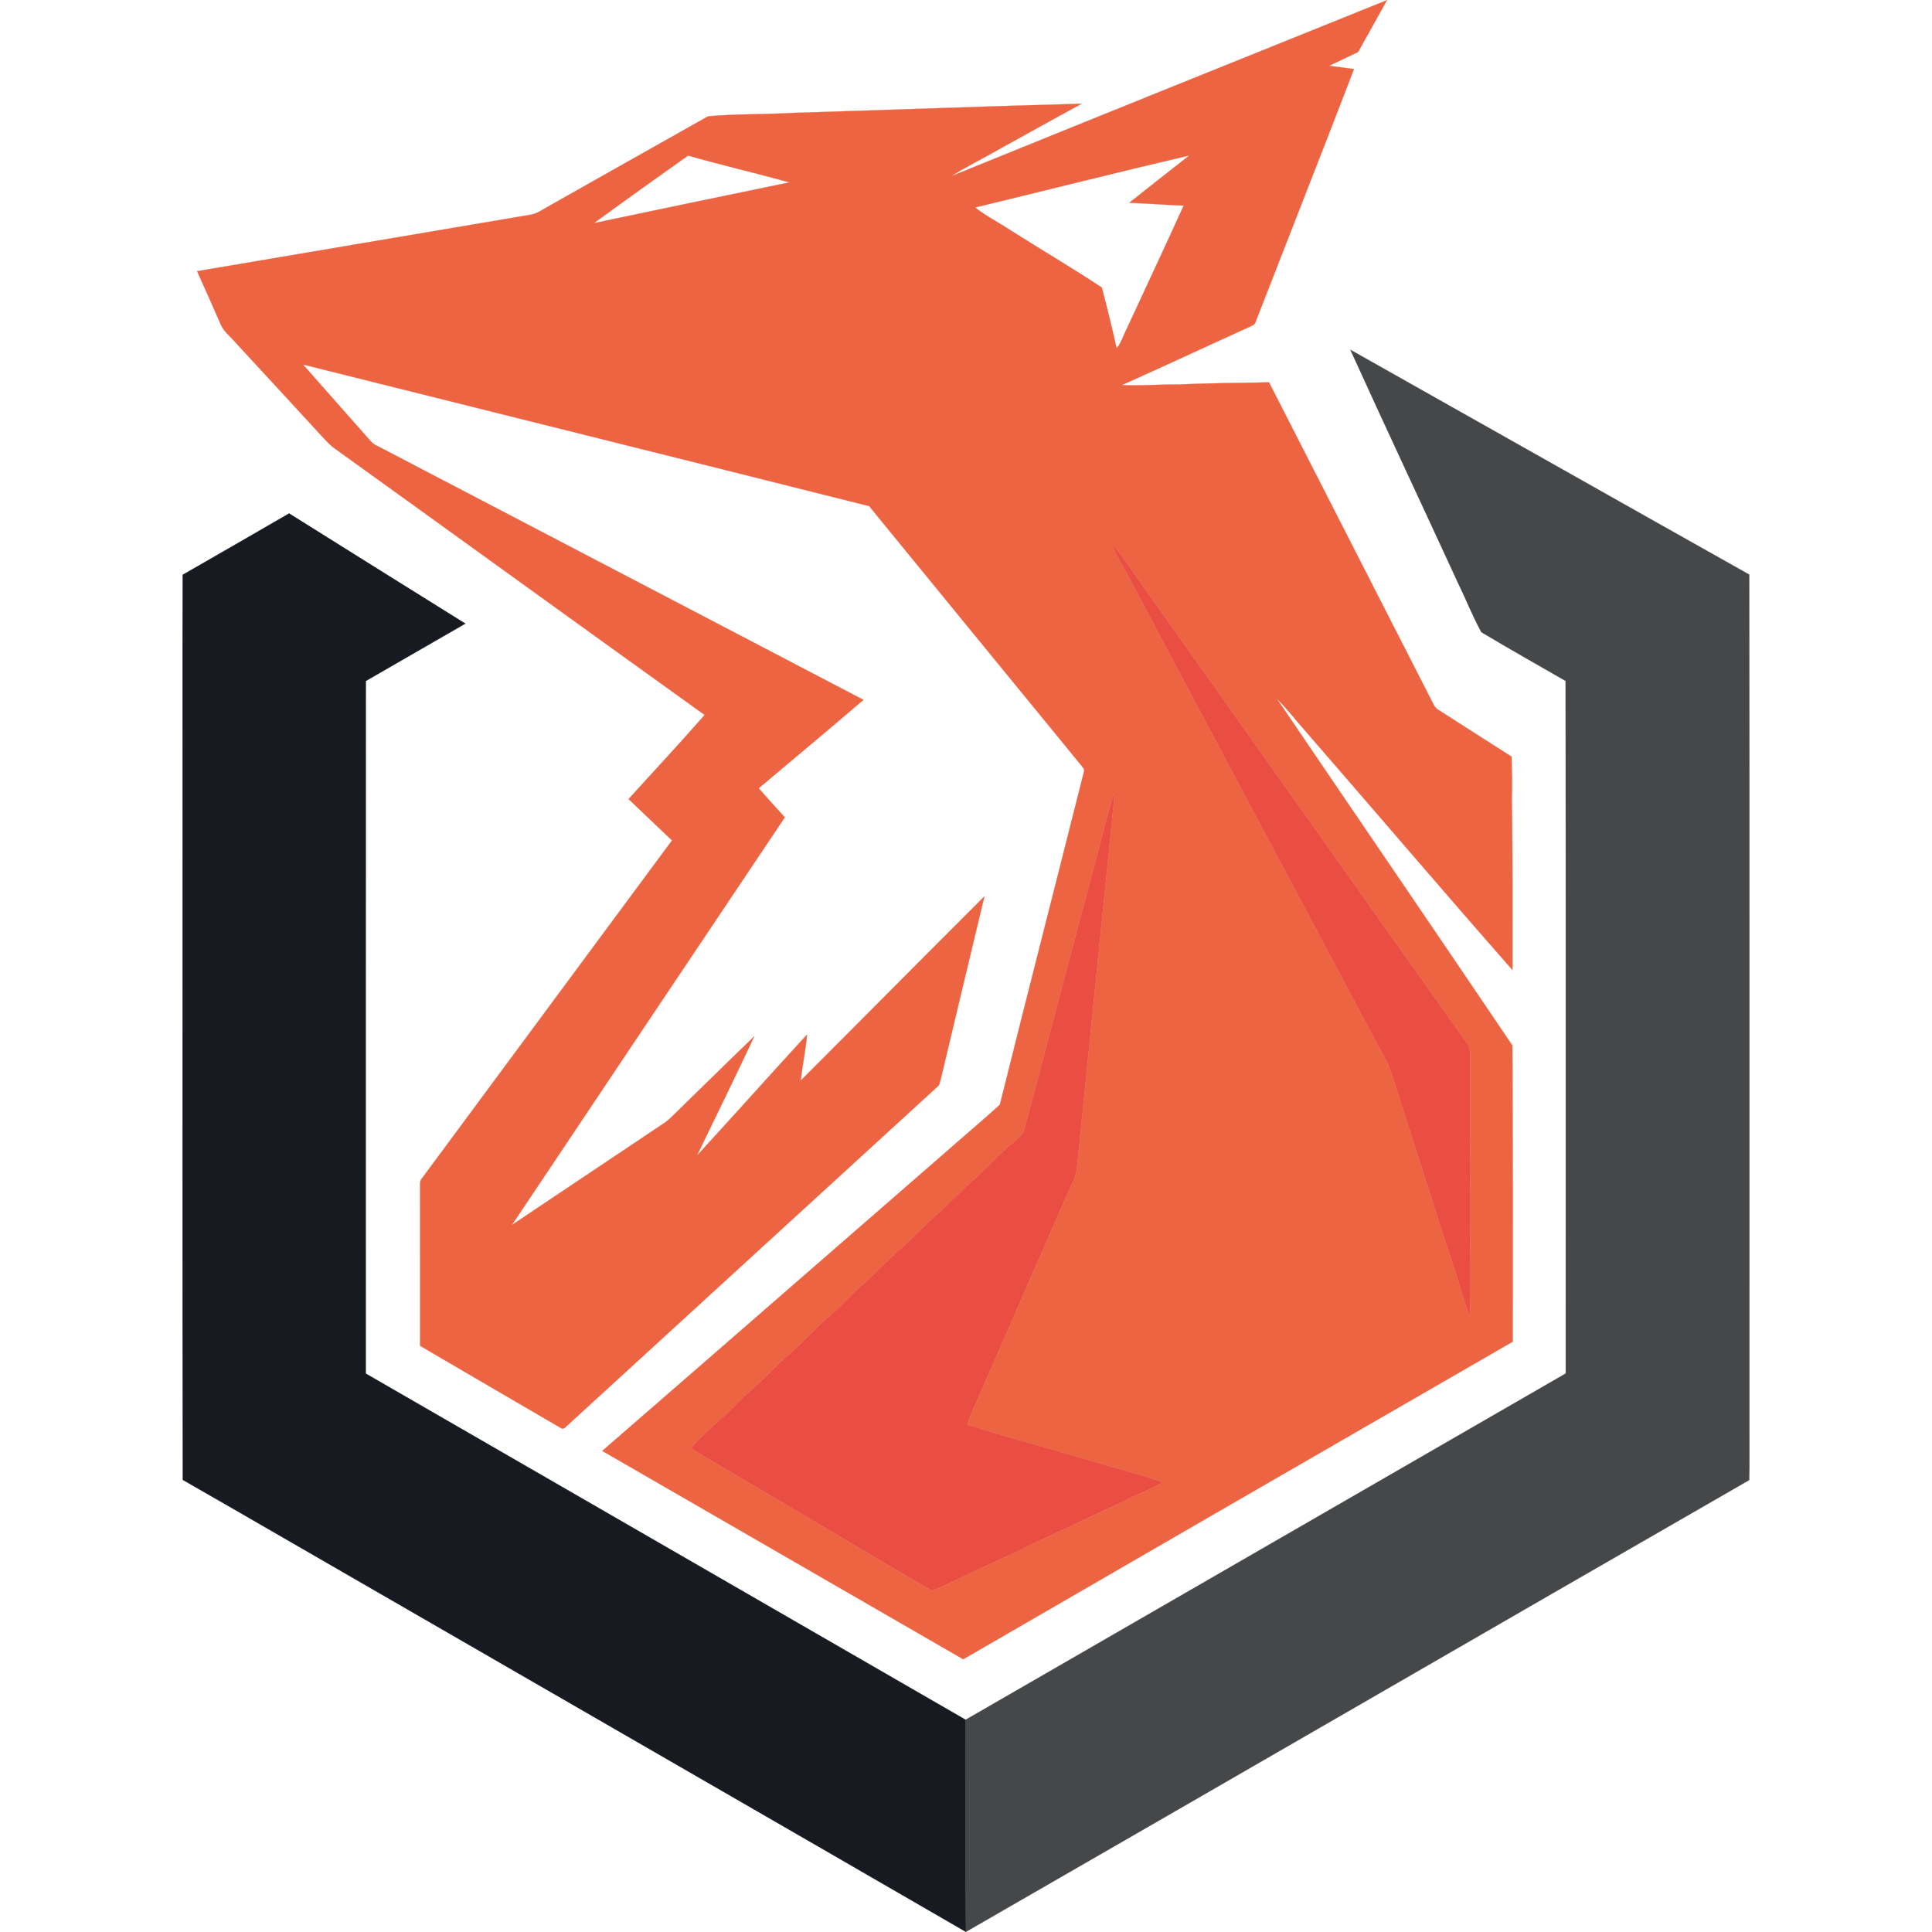
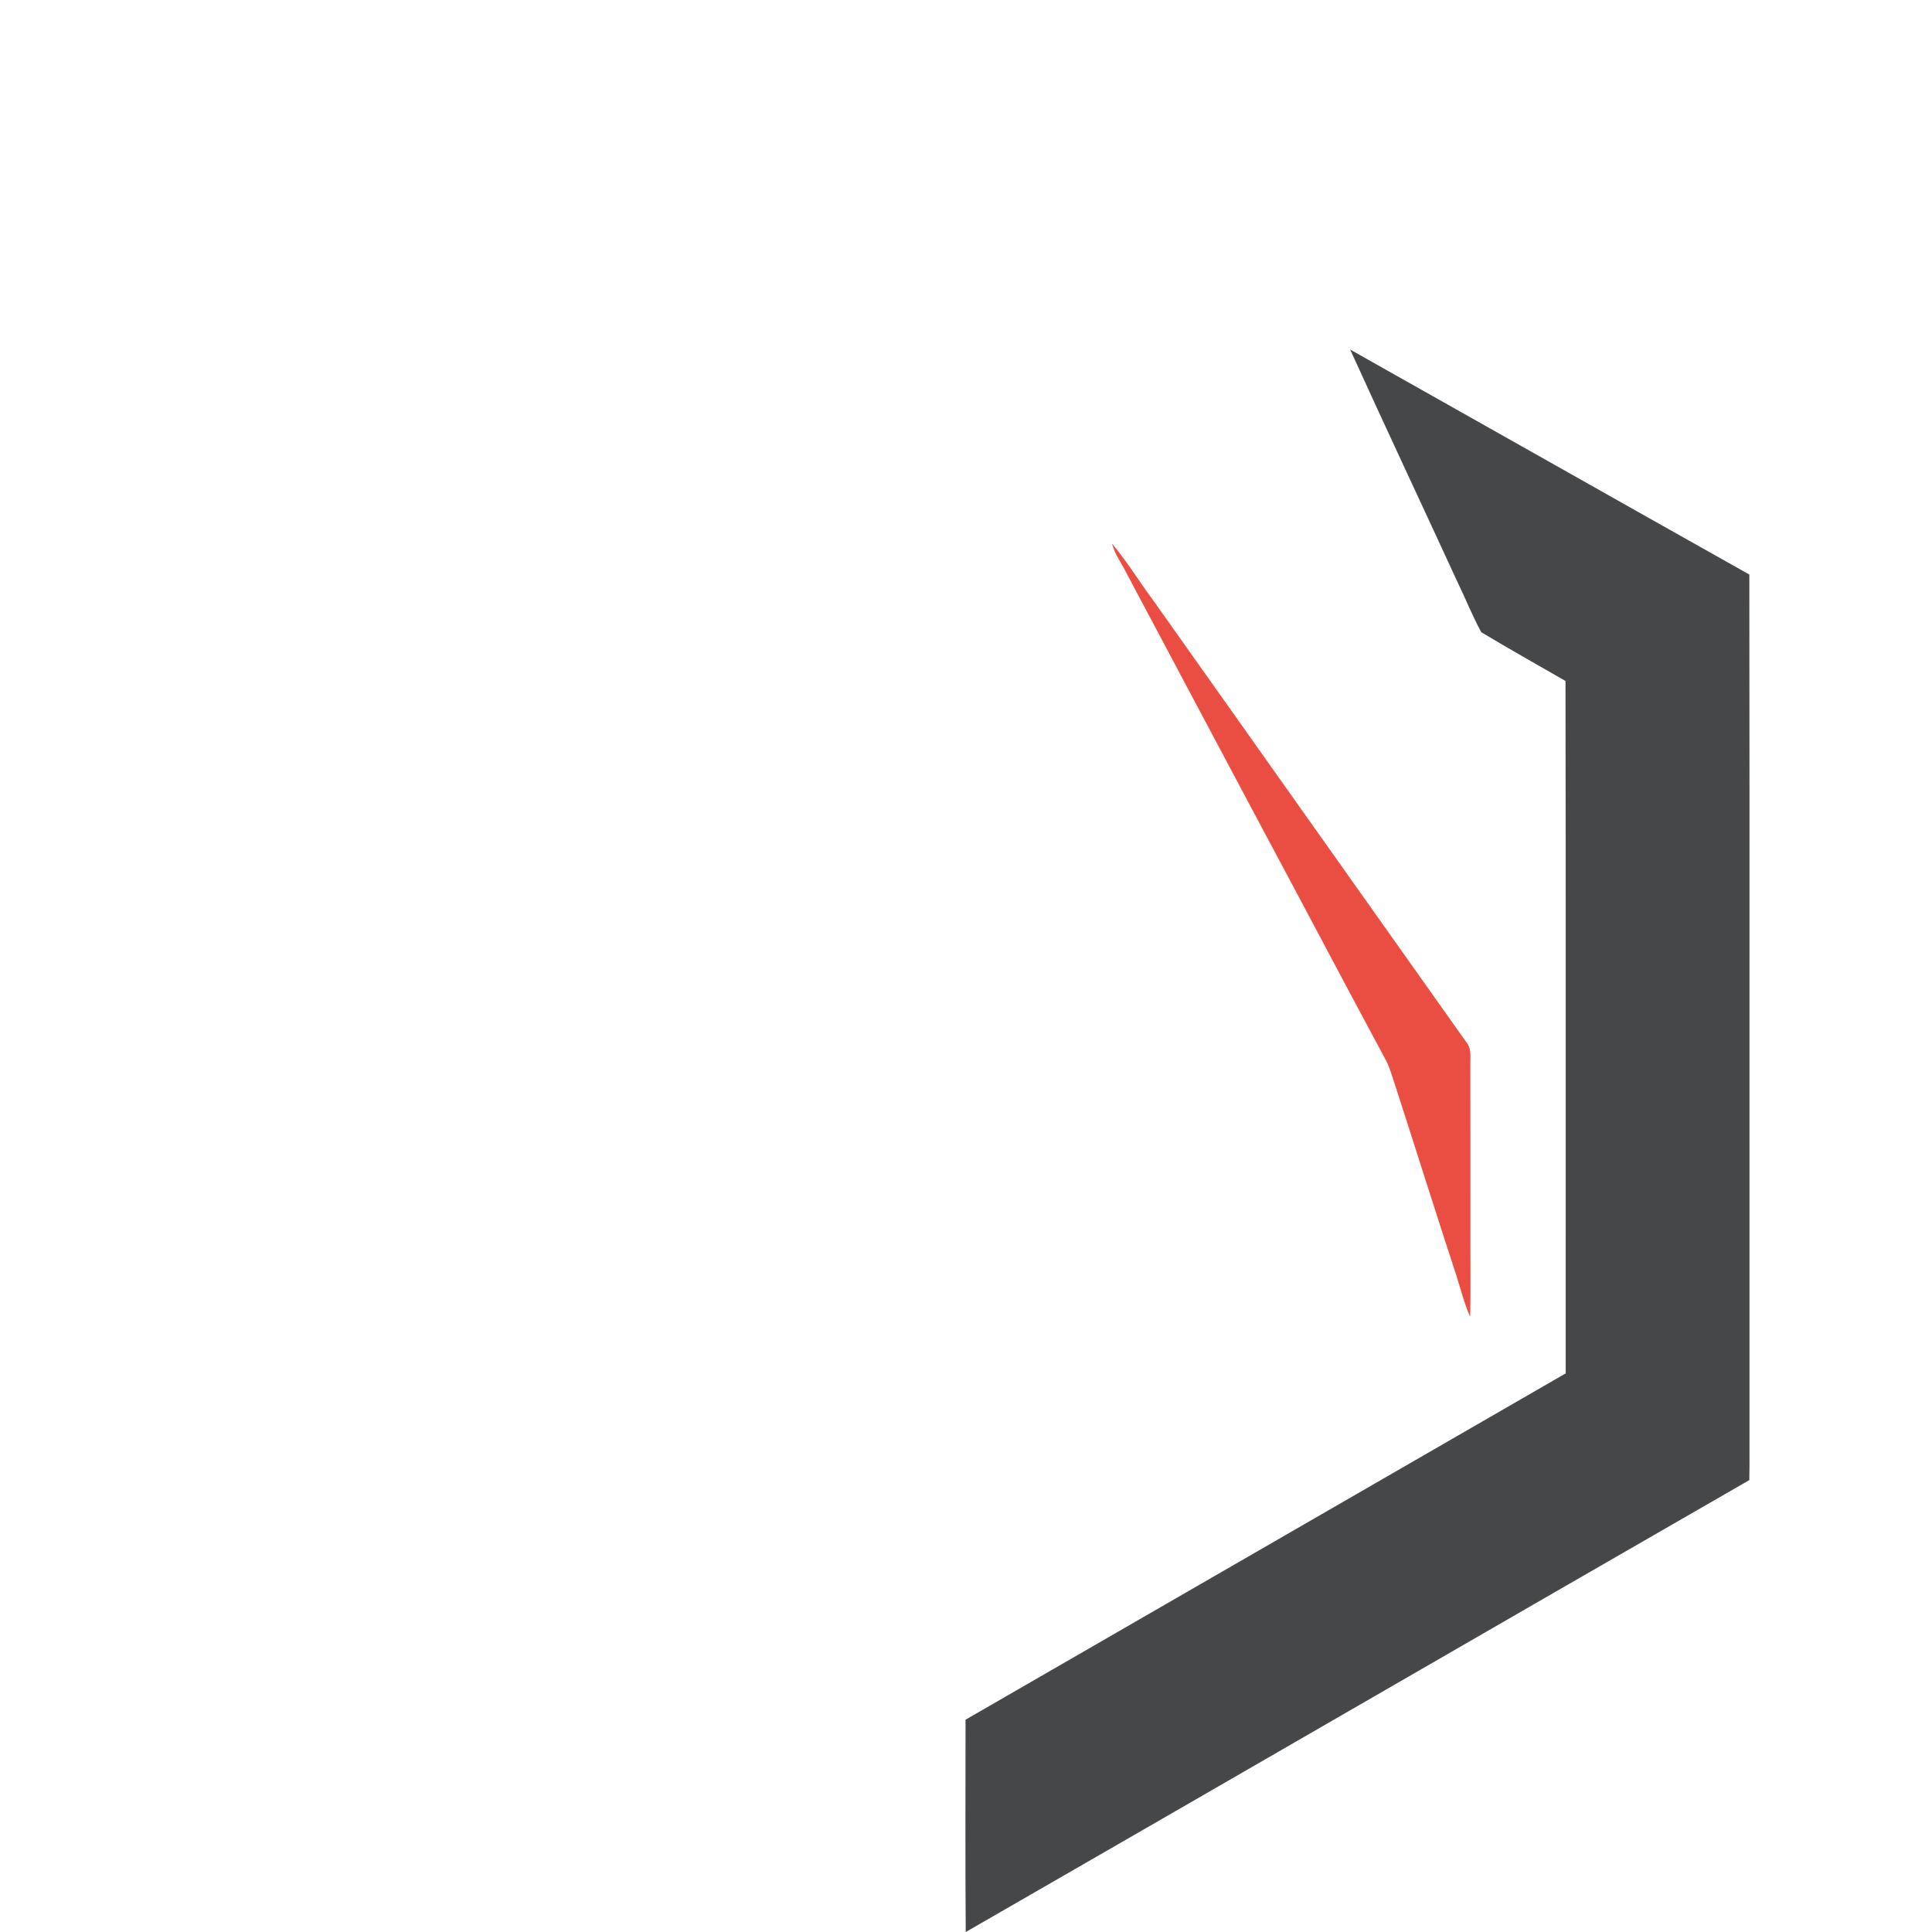
<svg xmlns="http://www.w3.org/2000/svg" version="1.1" id="Layer_1" x="0px" y="0px" viewBox="0 0 976.4 976.4" style="enable-background:new 0 0 976.4 976.4;">
  <style type="text/css">
	.st0{fill:#EC6442;stroke:#EC6442;stroke-width:0.094;}
	.st1{fill:#454748;stroke:#454748;stroke-width:0.094;}
	.st2{fill:#171A21;stroke:#171A21;stroke-width:0.094;}
	.st3{fill:#EA4E42;stroke:#EA4E42;stroke-width:0.094;}
</style>
-   <path class="st0" d="M480.909,88.981c73.29-29.78,146.68-59.32,220.05-88.89c-4.88,8.72-9.76,17.44-14.6,26.18&#13;&#10; c-4.86,2.39-9.78,4.62-14.64,7c4.19,0.47,8.37,1.09,12.55,1.67c-16.4,42.66-33.18,85.17-49.74,127.77c-0.35,1.51-1.98,1.9-3.16,2.54&#13;&#10; c-21.5,9.72-42.86,19.74-64.4,29.36c9.71,0.48,19.44-0.42,29.15-0.3c15.06-0.73,30.14-0.73,45.21-1.07&#13;&#10; c27.68,54.22,55.42,108.41,83.09,162.63c0.58,1.34,1.61,2.39,2.88,3.11c12.23,7.77,24.37,15.68,36.62,23.42&#13;&#10; c0.04,6.91,0.52,13.81,0.08,20.72c0.56,29.01,0.31,58.05,0.36,87.08c-35.13-39.96-69.64-80.51-104.56-120.67&#13;&#10; c-4.88-5.46-9.32-11.32-14.54-16.47c39.63,58.46,79.56,116.74,119.05,175.29c0.33,49.87,0.29,99.79,0.24,149.68&#13;&#10; c-92.64,53.41-185.21,106.94-277.75,160.53c-60.8-35.11-121.63-70.17-182.42-105.3c57.48-49.85,114.79-99.89,172.22-149.79&#13;&#10; c9.53-8.44,19.32-16.59,28.72-25.17c13.97-56.09,28.38-112.08,42.45-168.14c0.62-1.38-0.69-2.42-1.37-3.41&#13;&#10; c-35.77-43.61-71.41-87.33-107.14-130.97c-95.35-23.98-190.76-47.69-286.13-71.56c11.33,12.95,22.81,25.77,34.17,38.71&#13;&#10; c1.74,2.03,4.4,2.83,6.66,4.13c80.79,42.23,161.63,84.37,242.41,126.63c-17.51,15.04-35.3,29.79-52.95,44.68&#13;&#10; c4.33,4.97,8.8,9.82,13.21,14.71c-46.06,68.63-91.98,137.34-137.94,206.03c24.5-16.36,48.95-32.79,73.44-49.16&#13;&#10; c2.34-1.57,4.78-3.05,6.82-5.02c14.09-13.73,28.1-27.55,42.27-41.19c-9.48,20.19-19.3,40.23-29.02,60.32&#13;&#10; c18.67-20.28,36.98-40.89,55.64-61.18c-0.64,7.81-2.3,15.49-3.21,23.27c31.02-31,61.85-62.18,92.88-93.16&#13;&#10; c-7.37,30.65-14.66,61.32-21.96,91.99c-0.47,1.29-0.45,2.9-1.48,3.93c-62.12,56.9-124.33,113.72-186.42,170.65&#13;&#10; c-1.25,0.82-2.41,3.24-4.14,2.16c-23.77-13.79-47.46-27.73-71.2-41.57c0-27,0.02-54.01-0.01-81.01c-0.09-1.37,0.09-2.77,1.08-3.79&#13;&#10; c42.13-56.83,84.11-113.78,126.25-170.61c-7.29-6.99-14.65-13.92-21.95-20.9c12.81-14.17,25.87-28.14,38.45-42.51&#13;&#10; c-62.31-44.7-124.41-89.7-186.68-134.47c-2.17-1.48-4-3.37-5.75-5.3c-15.15-16.53-30.42-32.94-45.58-49.46&#13;&#10; c-2.3-2.59-5.18-4.83-6.55-8.11c-3.94-9-7.92-17.98-11.94-26.93c56.17-9.44,112.31-19.09,168.48-28.53&#13;&#10; c3.15-0.46,5.74-2.43,8.47-3.91c27.09-15.27,54.15-30.61,81.26-45.83c14.3-1.28,28.83-0.89,43.21-1.74&#13;&#10; c48.53-1.46,97.05-3.34,145.59-4.62c-18.65,10.09-37.1,20.54-55.7,30.71C487.539,84.981,484.129,86.821,480.909,88.981&#13;&#10;  M492.799,104.861c5.61,4.4,12.06,7.64,18,11.59c15.3,9.67,30.92,18.9,46.02,28.84c2.7,10.18,5.18,20.44,7.52,30.71&#13;&#10; c2.4-2.76,3.31-6.45,5.01-9.64c9.59-20.84,19.42-41.56,28.86-62.46c-9.16-0.34-18.3-1.06-27.46-1.44&#13;&#10; c10.11-7.97,20.16-16.01,30.33-23.9C564.919,87.001,528.899,96.121,492.799,104.861 M300.119,112.771&#13;&#10; c32.96-6.93,65.92-13.82,98.91-20.6c-17.05-4.69-34.28-8.71-51.29-13.54C331.779,89.891,315.899,101.271,300.119,112.771&#13;&#10;  M562.139,274.971c1.1,4.18,3.43,7.83,5.56,11.54c23.09,43.55,46.29,87.03,69.43,130.55c21.32,39.76,42.28,79.71,63.69,119.42&#13;&#10; c2.03,4.23,3.17,8.82,4.72,13.24c10.26,31.74,20.25,63.56,30.65,95.25c2.1,6.79,3.91,13.72,6.74,20.27&#13;&#10; c0.45-15.71,0.03-31.45,0.16-47.17c-0.04-26.3,0.04-52.61-0.05-78.92c-0.14-4.27,0.9-9.16-2.2-12.67&#13;&#10; c-52.8-74.56-105.68-149.06-158.47-223.62C575.499,293.661,569.529,283.771,562.139,274.971 M562.849,401.001&#13;&#10; c-6.27,21.93-11.63,44.11-17.71,66.1c-9.1,34.57-18.34,69.11-27.45,103.67c-1.02,2.98-3.68,4.93-5.94,6.95&#13;&#10; c-6.81,5.46-12.41,12.22-19.02,17.9c-6.88,5.78-12.72,12.68-19.59,18.47c-6.32,5.32-11.66,11.68-17.98,17&#13;&#10; c-7.01,6-13.01,13.08-20.14,18.95c-5.65,4.99-10.63,10.69-16.37,15.6c-7.21,6.07-13.3,13.35-20.54,19.39&#13;&#10; c-6.46,5.57-12,12.11-18.53,17.59c-5.2,4.41-9.74,9.53-14.76,14.13c-5.51,4.72-10.88,9.65-15.68,15.11&#13;&#10; c8.6,5.61,17.68,10.42,26.4,15.83c31.97,18.58,63.57,37.81,95.58,56.3c3.68-1.61,7.38-3.19,11-4.91&#13;&#10; c13.41-6.76,27.32-12.48,40.71-19.3c15.05-6.86,29.91-14.12,44.97-20.97c6.42-3.65,13.61-5.74,19.81-9.78&#13;&#10; c-14.08-4.79-28.55-8.35-42.78-12.65c-18.59-5.64-37.43-10.47-55.94-16.39c0.53-1.77,1.07-3.54,1.83-5.22&#13;&#10; c16.33-37.08,32.4-74.26,48.71-111.35c1.8-4.36,4.42-8.53,4.86-13.33c6.22-61.36,12.34-122.74,18.56-184.1&#13;&#10; C562.959,404.331,562.919,402.661,562.849,401.001z" />
  <path class="st1" d="M682.459,176.781c67.22,37.82,134.33,75.84,201.58,113.61c0.22,143.91,0.03,287.83,0.1,431.74&#13;&#10; c-0.07,8.62,0.13,17.25-0.12,25.87c-132.04,75.96-263.84,152.35-395.88,228.32c-0.35-35.72-0.12-71.45-0.12-107.18&#13;&#10; c101.09-58.34,202.18-116.68,303.28-175.01c-0.03-116.67,0.07-233.33-0.05-349.99c-14.23-8.16-28.52-16.24-42.59-24.65&#13;&#10; c-4.5-8.24-7.99-17.09-12.11-25.56C718.559,254.871,700.259,215.941,682.459,176.781z" />
-   <path class="st2" d="M92.329,290.491c17.97-10.27,35.87-20.66,53.78-31.01c29.65,18.63,59.37,37.14,89.07,55.68&#13;&#10; c-16.77,9.65-33.52,19.35-50.3,29c-0.08,116.67-0.02,233.34-0.03,350.01c101.06,58.32,202.13,116.62,303.17,174.97&#13;&#10; c0,35.73-0.23,71.46,0.12,107.18c-99.09-57.35-198.3-114.46-297.43-171.73c-32.79-18.88-65.51-37.89-98.34-56.69&#13;&#10; c-0.23-109.92-0.04-219.85-0.1-329.77C92.309,375.581,92.179,333.041,92.329,290.491z" />
  <path class="st3" d="M562.139,274.971c7.39,8.8,13.36,18.69,20.23,27.89c52.79,74.56,105.67,149.06,158.47,223.62&#13;&#10; c3.1,3.51,2.06,8.4,2.2,12.67c0.09,26.31,0.01,52.62,0.05,78.92c-0.13,15.72,0.29,31.46-0.16,47.17&#13;&#10; c-2.83-6.55-4.64-13.48-6.74-20.27c-10.4-31.69-20.39-63.51-30.65-95.25c-1.55-4.42-2.69-9.01-4.72-13.24&#13;&#10; c-21.41-39.71-42.37-79.66-63.69-119.42c-23.14-43.52-46.34-87-69.43-130.55C565.569,282.801,563.239,279.151,562.139,274.971z" />
-   <path class="st3" d="M562.849,401.001c0.07,1.66,0.11,3.33,0,4.99c-6.22,61.36-12.34,122.74-18.56,184.1&#13;&#10; c-0.44,4.8-3.06,8.97-4.86,13.33c-16.31,37.09-32.38,74.27-48.71,111.35c-0.76,1.68-1.3,3.45-1.83,5.22&#13;&#10; c18.51,5.92,37.35,10.75,55.94,16.39c14.23,4.3,28.7,7.86,42.78,12.65c-6.2,4.04-13.39,6.13-19.81,9.78&#13;&#10; c-15.06,6.85-29.92,14.11-44.97,20.97c-13.39,6.82-27.3,12.54-40.71,19.3c-3.62,1.72-7.32,3.3-11,4.91&#13;&#10; c-32.01-18.49-63.61-37.72-95.58-56.3c-8.72-5.41-17.8-10.22-26.4-15.83c4.8-5.46,10.17-10.39,15.68-15.11&#13;&#10; c5.02-4.6,9.56-9.72,14.76-14.13c6.53-5.48,12.07-12.02,18.53-17.59c7.24-6.04,13.33-13.32,20.54-19.39&#13;&#10; c5.74-4.91,10.72-10.61,16.37-15.6c7.13-5.87,13.13-12.95,20.14-18.95c6.32-5.32,11.66-11.68,17.98-17&#13;&#10; c6.87-5.79,12.71-12.69,19.59-18.47c6.61-5.68,12.21-12.44,19.02-17.9c2.26-2.02,4.92-3.97,5.94-6.95&#13;&#10; c9.11-34.56,18.35-69.1,27.45-103.67C551.219,445.111,556.579,422.931,562.849,401.001z" />
</svg>